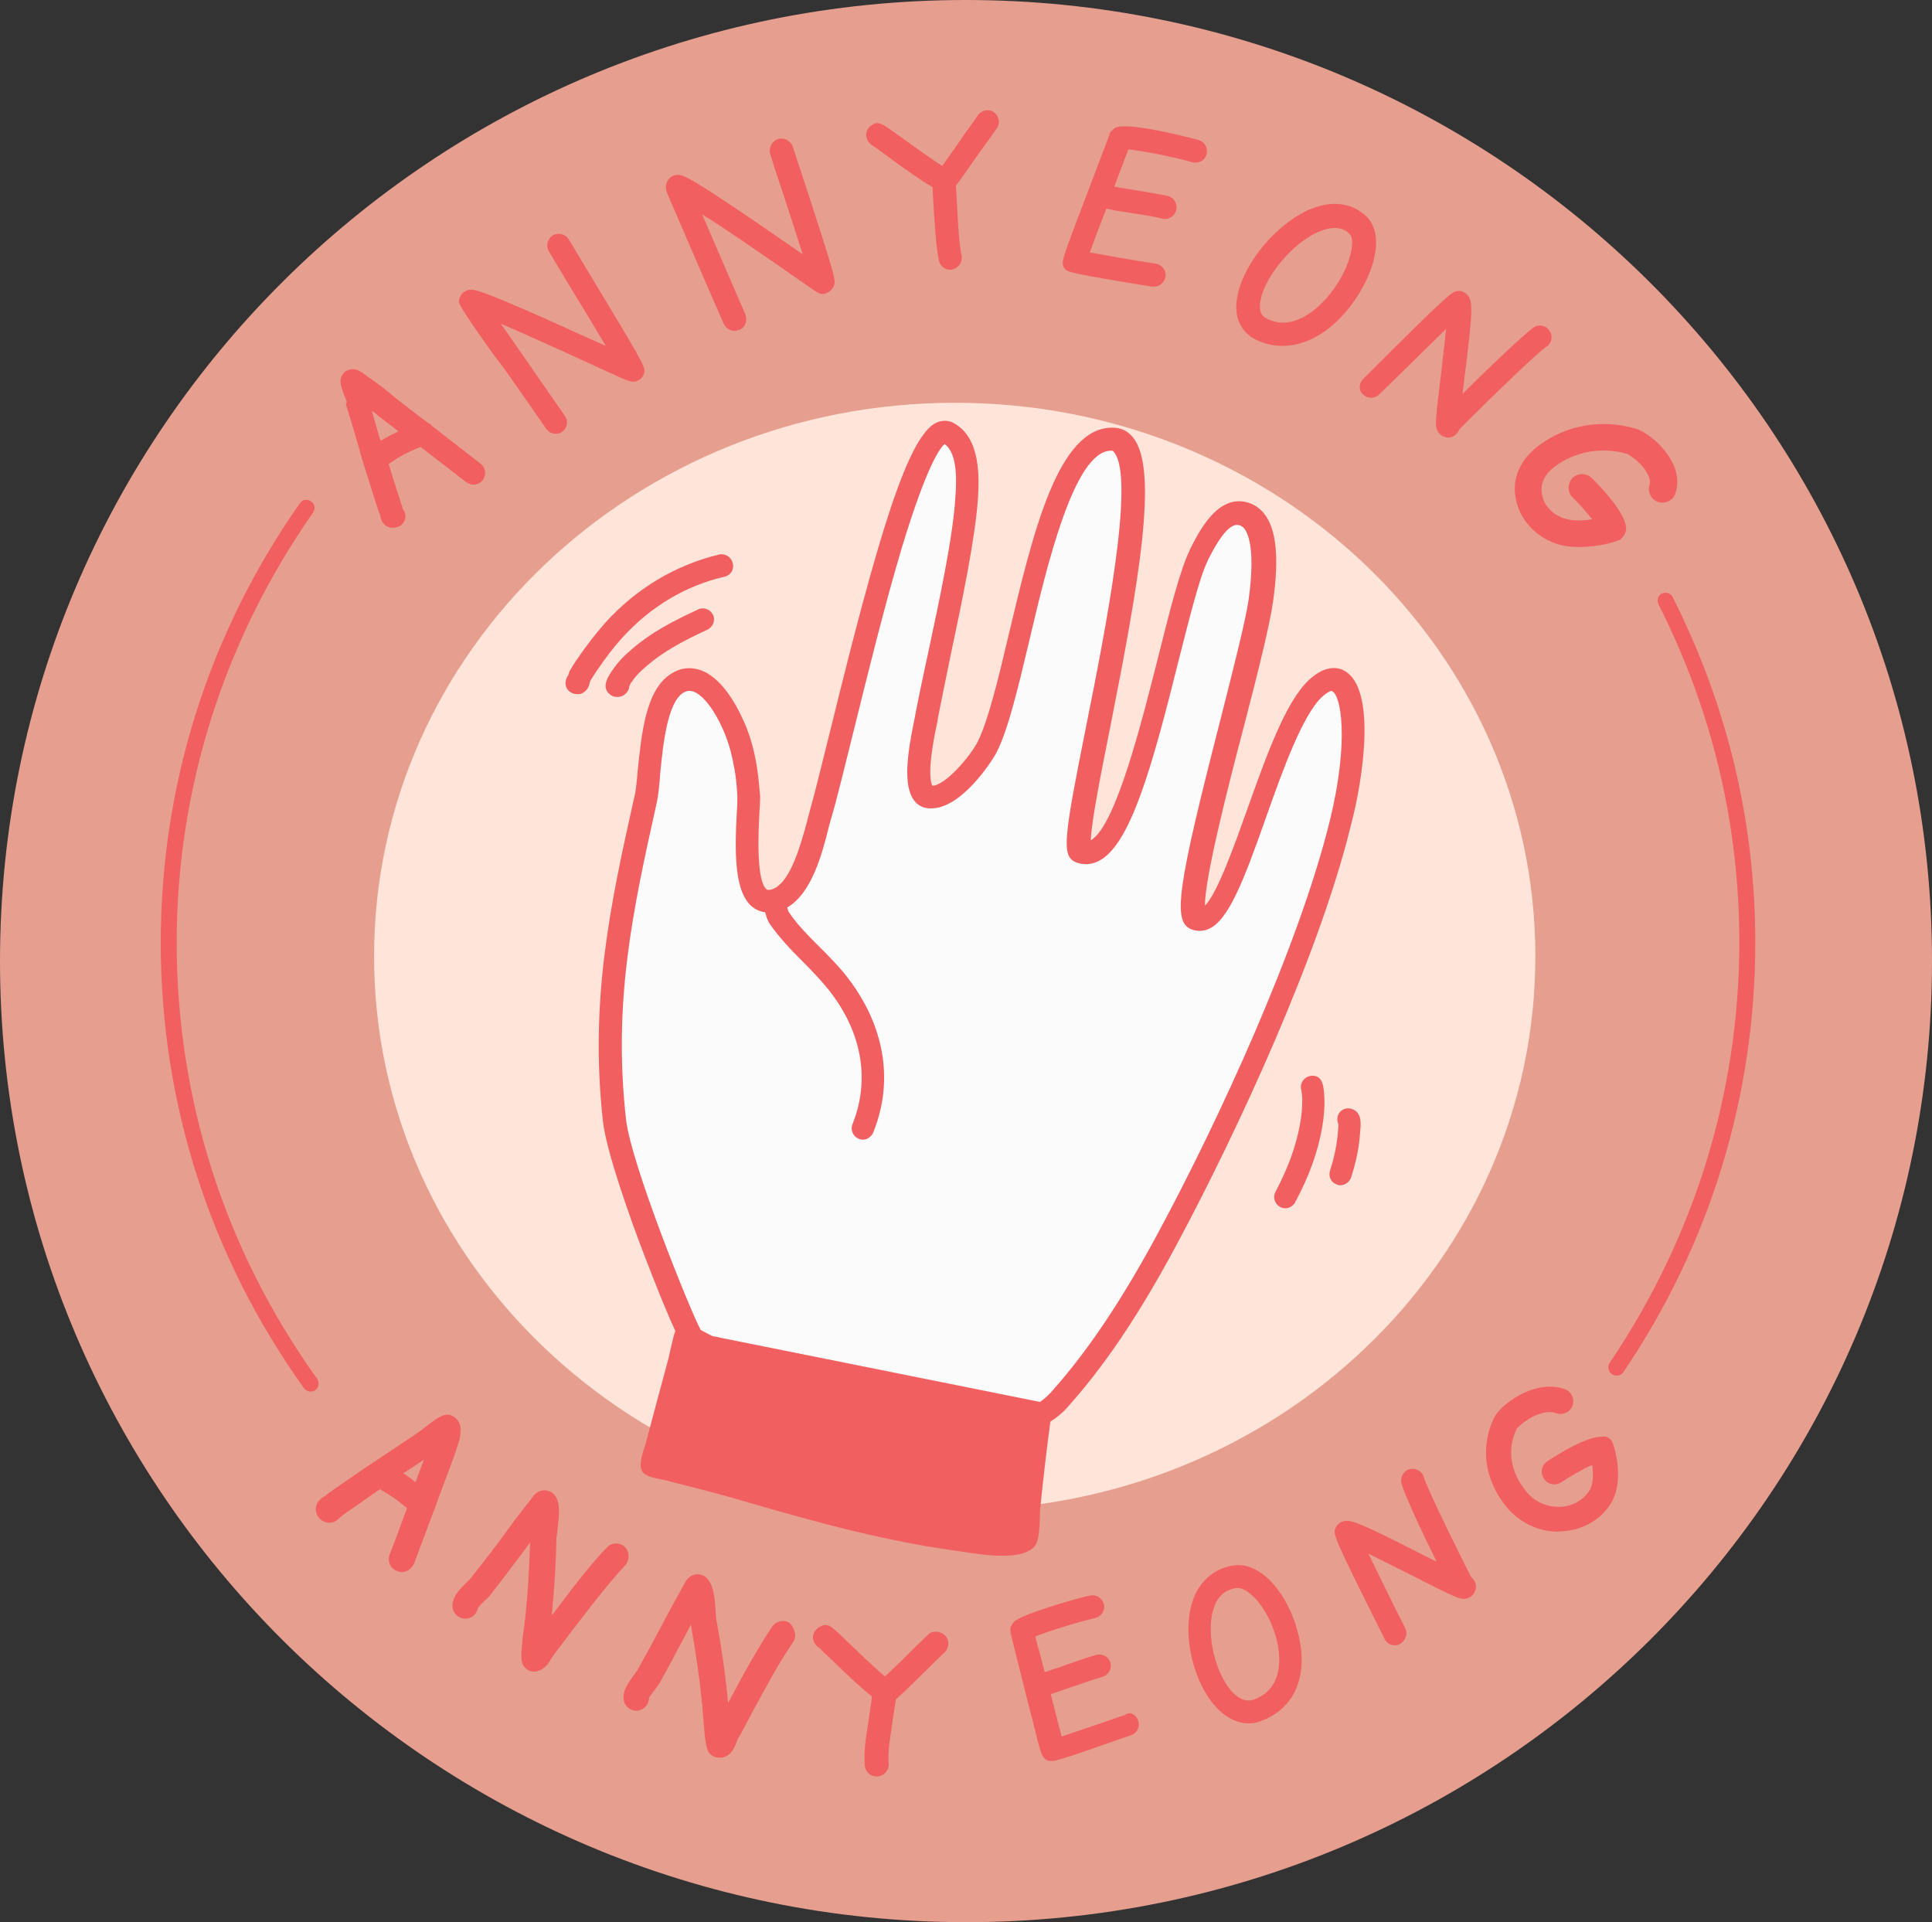
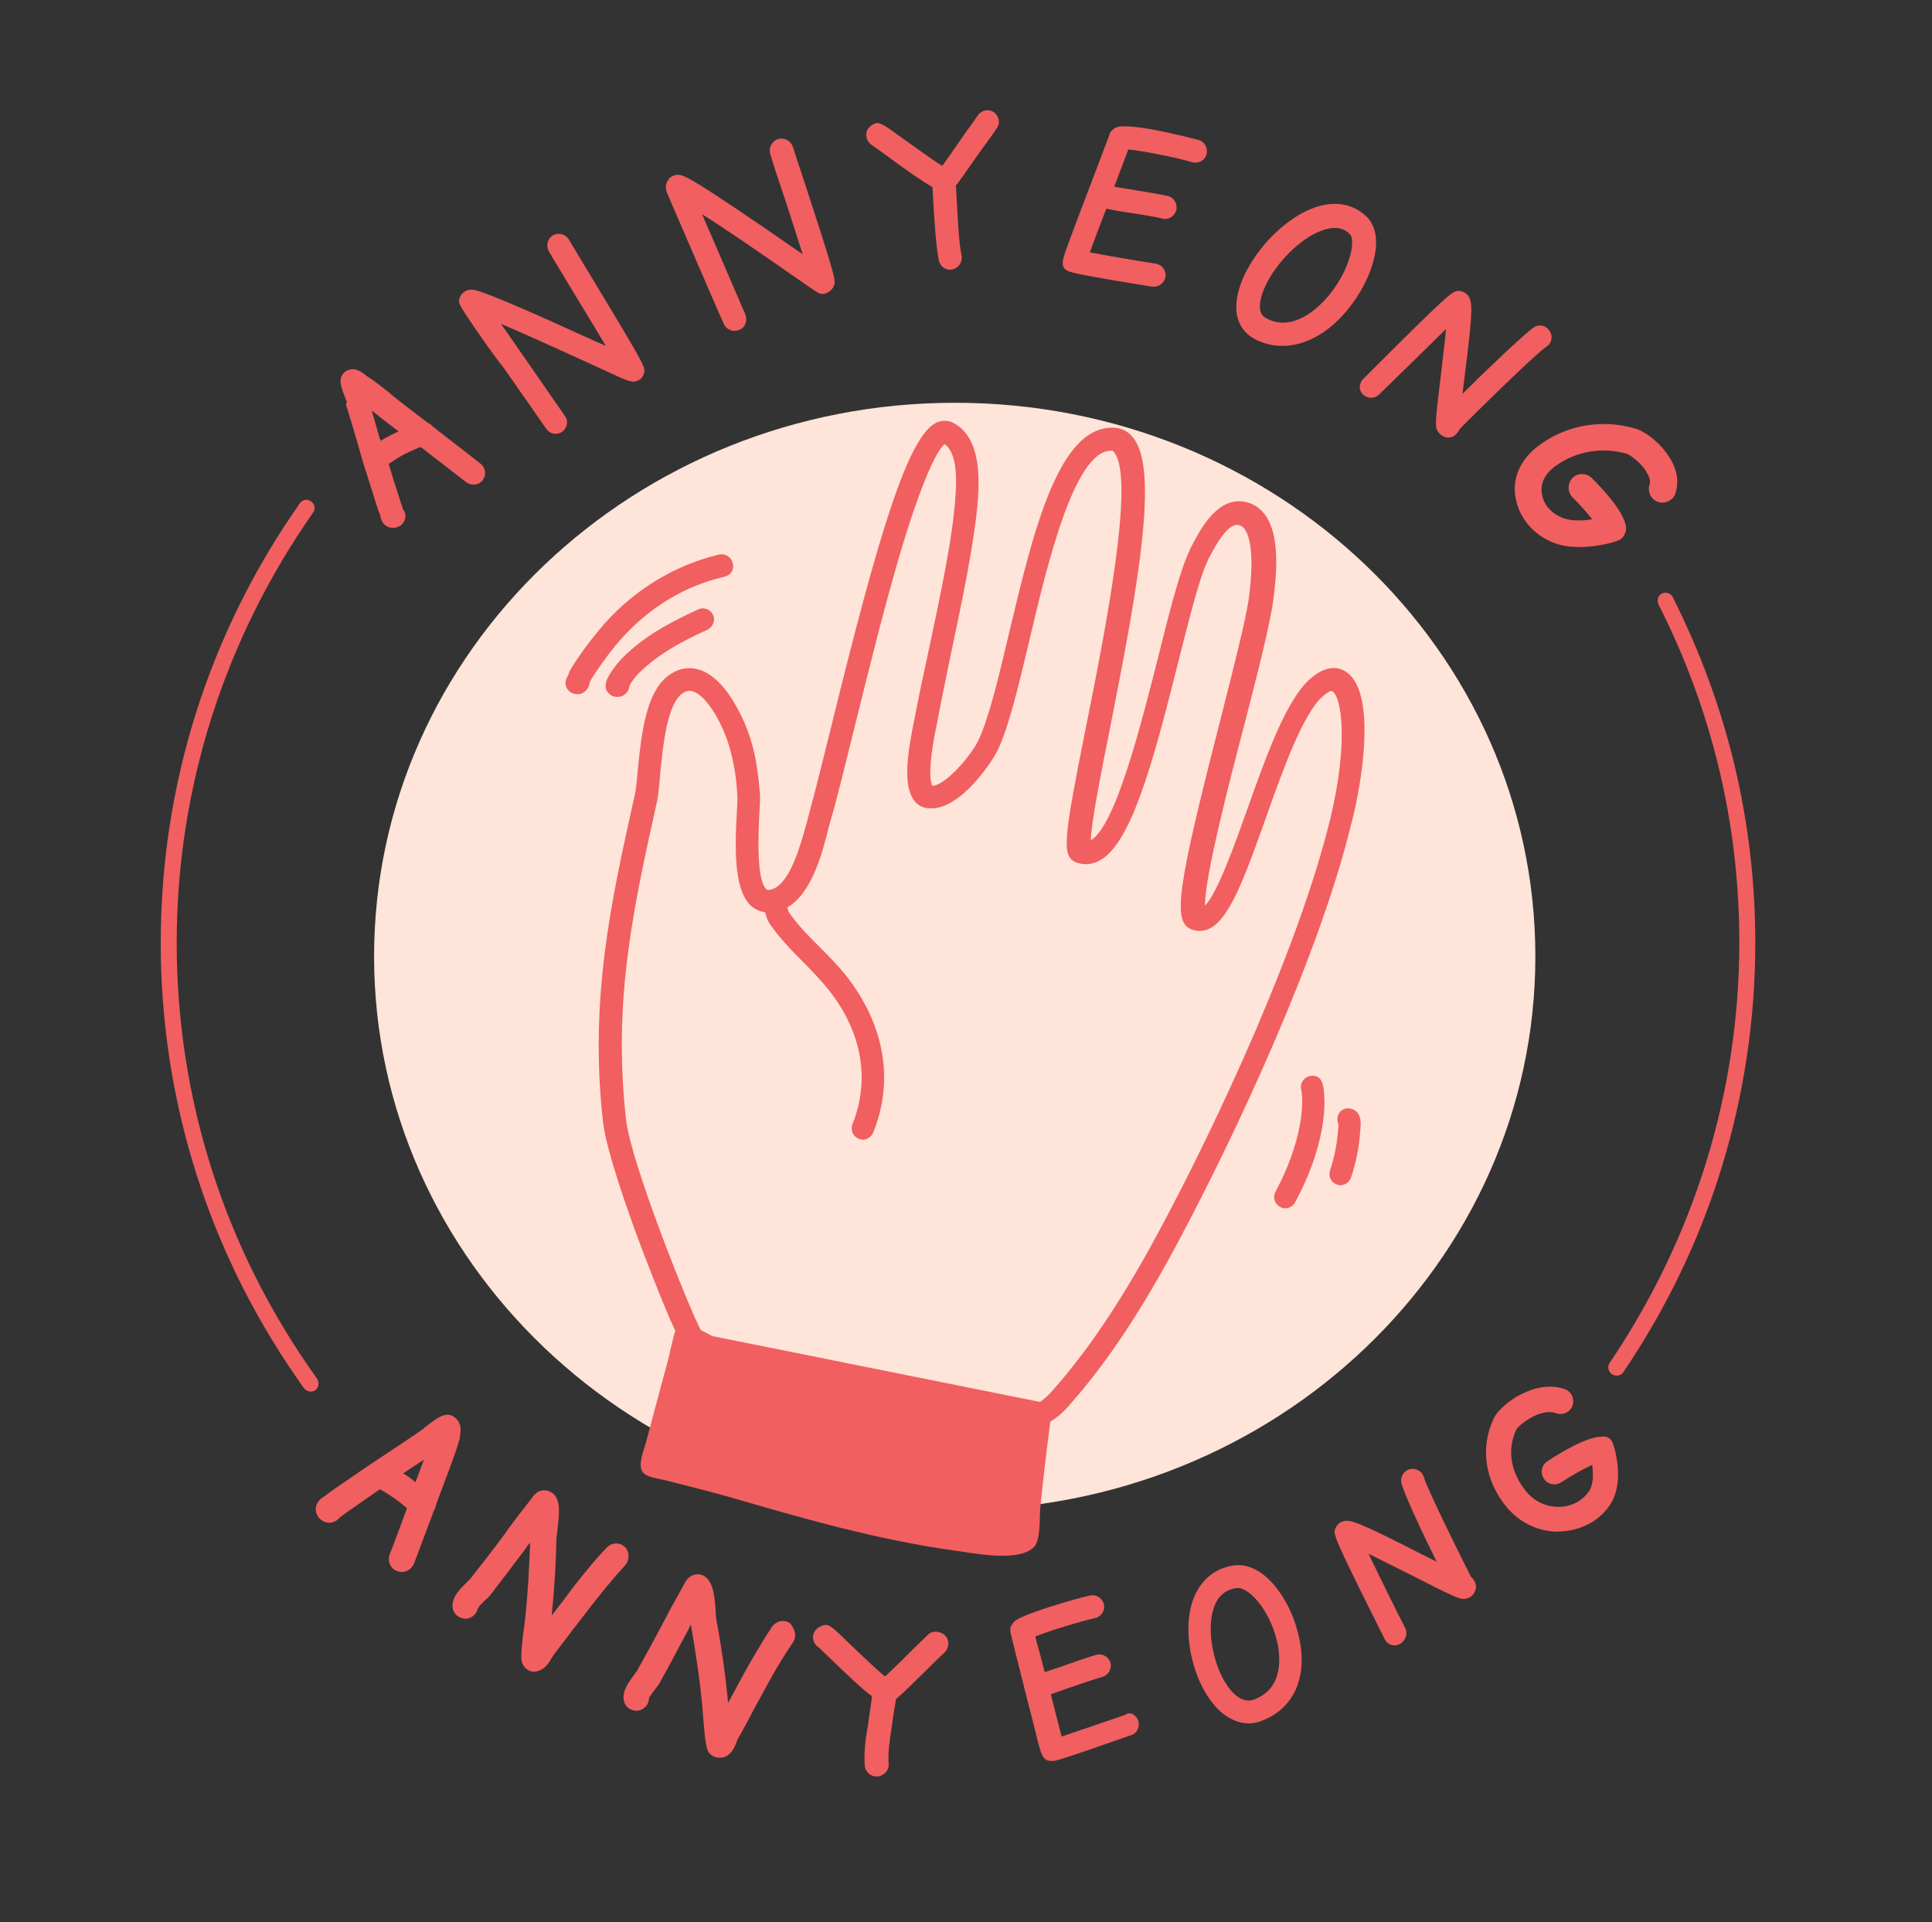
<svg xmlns="http://www.w3.org/2000/svg" fill="#000000" height="409" preserveAspectRatio="xMidYMid meet" version="1" viewBox="0.0 0.0 411.1 409.0" width="411.1" zoomAndPan="magnify">
  <rect x="0.0" y="0.0" width="411.1" height="409.0" fill="#333333" stroke="none" />
  <g id="change1_1">
-     <path clip-rule="evenodd" d="M205.5,0C319,0,411.1,91.5,411.1,204.5s-92,204.5-205.5,204.5S0,317.4,0,204.5S92,0,205.5,0z" fill="#e69f8f" fill-rule="evenodd" />
-   </g>
+     </g>
  <g id="change2_1">
    <path clip-rule="evenodd" d="M203.2,85.7c68.2,0,123.5,52.7,123.5,117.8s-55.3,117.8-123.5,117.8S79.6,268.5,79.6,203.5S135,85.7,203.2,85.7 z" fill="#fee4d9" fill-rule="evenodd" />
  </g>
  <g id="change3_1">
-     <path clip-rule="evenodd" d="M147.7,284.9c-0.6,1.1-15.6-35.9-16.8-46.6c-2.7-24.8,1.3-44.2,6.6-67.9c1.3-5.9,0.8-21.4,6.8-25.1 c5.3-3.2,10,4.8,11.7,8.6c1.2,2.7,2,5.5,2.6,8.3c0.4,2.3,0.7,4.6,0.9,6.9c0.3,3.4-3.1,26.1,6.2,22.2c5.6-2.4,7.6-13.1,9.1-18.1 c5.1-17.7,19.1-85.4,27.2-81.2c4.4,2.3,4.2,9.6,3.9,13.7c-0.8,12.3-6.4,34.8-8.6,47c-0.4,2.3-4,16.6,1,16.8 c4.4,0.2,10.5-7.8,12-10.7c6.9-13.3,11.9-65.7,26.6-65.4c14.3,0.2-10.8,86-6.6,87.7c11,4.4,19.3-51.4,25-62.8c1.5-3,4.6-9.6,8.9-9.2 c6.7,0.8,4.9,14.5,4.4,18.5c-1.9,13.7-18.2,65.8-13.7,67.8c7.6,3.4,15.4-39.8,25.2-49c8.1-7.6,10,8.8,5.2,28.6 c-6.7,27.5-24.3,65.2-36.7,88.3c-10,18.6-17.5,28.1-23.2,34.5C214,310.8,177.6,301.3,147.7,284.9z" fill="#fbfbfb" fill-rule="evenodd" />
-   </g>
+     </g>
  <g id="change4_1">
    <path clip-rule="evenodd" d="M286.2,142.8c-1.3-0.8-4-1.5-7.7,1.9c-5,4.7-9.1,16.3-13.1,27.5c-2.6,7.3-6.4,18-9,20.5 c-0.1-5.7,4.9-25.3,8.4-38.6c2.8-10.8,5.4-21.1,6.1-26.2c1.3-9.3,0.7-15.3-1.9-18.6c-1.2-1.5-2.8-2.4-4.6-2.6 c-5.8-0.7-9.4,6.7-11.2,10.2l-0.1,0.3c-1.9,3.9-4.1,12.3-6.5,22c-3.7,14.6-9.2,36.6-14.5,39.6c0.1-3.8,2.2-14.4,4.1-23.9 c6.1-30.8,10.4-55,4.9-61.8c-1.1-1.4-2.6-2.1-4.3-2.1c-11.7-0.2-17,22.4-22.2,44.2c-2.2,9.4-4.4,18.3-6.5,22.5 c-1.6,3.2-6.9,9.4-9.7,9.5c-0.3-0.5-1.2-2.9,0.9-12.9c0.1-0.5,0.2-0.8,0.2-1.1c0.7-3.7,1.7-8.4,2.7-13.4c2.5-11.8,5.3-25.1,5.9-33.8 c0.2-3.8,0.8-12.8-5.2-16c-1.1-0.6-2.4-0.6-3.6-0.1c-6.1,2.8-12.4,23.9-22.4,64.6c-1.9,7.6-3.5,14.2-4.6,18.1 c-0.2,0.7-0.4,1.5-0.6,2.3c-1.3,4.7-3.4,12.6-7.1,14.2c-0.7,0.3-1.2,0.3-1.4,0.2c-2.4-1.7-1.8-12.8-1.6-16.5 c0.1-1.9,0.2-3.1,0.1-3.9c-0.2-2.1-0.4-4.6-0.9-7.2c-0.6-3.1-1.5-6.1-2.8-8.8c-1.2-2.6-4.4-8.9-9.2-10.4c-2-0.6-4-0.4-5.9,0.8 c-5.5,3.3-6.4,12.9-7.2,20.6c-0.2,2.4-0.4,4.6-0.8,6c-4.9,22-9.5,42.8-6.6,68.7c0.7,6.3,5.6,20.1,8.5,27.7 c3.4,8.9,5.5,13.9,6.9,16.9c-0.5,1.3-1.4,5.7-1.5,6c-1.6,5.9-3.2,11.9-4.8,17.9c-0.4,1.5-1.8,4.7-0.6,6.2c1,1.2,4,1.4,5.3,1.8 c4.3,1.1,8.7,2.2,13,3.4c15.8,4.6,31.4,9.1,47.8,11.4c4,0.5,13.5,2.6,17-0.6c1.7-1.5,1.2-6.9,1.5-8.9c0.6-6,1.3-11.9,2.1-17.9 c1.3-0.8,2.5-1.8,3.5-2.9c5.6-6.3,13.3-15.9,23.5-35c12.8-23.9,30.2-61.5,36.9-88.8C290.2,165.3,292.8,146.7,286.2,142.8z M283,174.5c-6.6,26.9-23.8,64.1-36.5,87.7c-10,18.6-17.5,28-22.9,34.1c-0.7,0.7-1.4,1.4-2.3,2l-69.7-14c-0.8-0.4-1.7-0.9-2.5-1.3 c-2.3-4.3-14.9-35.5-15.9-44.9c-2.8-25.1,1.5-44.6,6.5-67.1c0.4-1.7,0.6-3.9,0.8-6.6c0.6-6,1.5-14.9,4.9-17c0.7-0.4,1.3-0.5,2-0.3 c2.3,0.7,4.8,4.4,6.3,7.8c1.1,2.4,1.9,5,2.4,7.8c0.5,2.3,0.7,4.7,0.8,6.7c0,0.5,0,1.9-0.1,3.2c-0.5,8.8-0.6,17.7,3.6,20.6 c0.6,0.4,1.4,0.8,2.4,0.9c0.3,1.1,0.6,1.9,1,2.5c2.1,3,4.6,5.6,7.1,8.1c2,2,3.8,3.9,5.5,6c7,8.9,8.8,19,5,28.5 c-0.5,1.2,0.1,2.6,1.3,3.1c0.3,0.1,0.6,0.2,0.9,0.2c0.9,0,1.8-0.6,2.2-1.5c4.5-11.1,2.4-22.9-5.6-33.2c-1.8-2.3-3.9-4.4-5.9-6.4 c-2.4-2.4-4.7-4.7-6.5-7.4c-0.1-0.1-0.1-0.4-0.3-0.9c5.2-3,7.4-11.3,8.8-16.9c0.2-0.8,0.4-1.6,0.6-2.2c1.2-4,2.8-10.7,4.7-18.3 c3-12.1,6.7-27.2,10.4-39.5c5.3-17.4,8.1-21,9-21.7c2.9,2,2.5,8.4,2.3,11.2c-0.5,8.4-3.3,21.5-5.8,33.2c-1.1,5-2.1,9.8-2.8,13.5 c0,0.2-0.1,0.5-0.2,1c-1.4,6.9-2.4,13.7,0,16.9c0.8,1.1,2,1.7,3.4,1.7c6.5,0.3,13.2-10,14.2-12c2.4-4.7,4.5-13.5,6.9-23.6 c3.8-16.2,9.6-40.5,17.4-40.5c0,0,0,0,0.1,0c0.2,0,0.4,0,0.6,0.4c4.5,5.6-2,38.3-5.9,57.8c-4.9,24.5-5.4,28.1-2.2,29.4 c1.6,0.6,3.2,0.5,4.8-0.3c6.7-3.4,11.3-19.8,17-42.7c2.3-9,4.4-17.5,6.1-21l0.1-0.3c1-1.9,3.9-7.8,6.4-7.5c0.6,0.1,1,0.3,1.4,0.8 c0.9,1.2,2.3,4.8,0.9,15c-0.7,4.8-3.3,14.9-6,25.6c-9.2,35.8-10.2,42.9-6.3,44.6c1.2,0.5,2.5,0.5,3.7,0c4.3-1.8,7.5-10.2,12.3-23.8 c3.6-10.2,7.8-21.8,11.9-25.6c1.2-1.1,1.9-1.3,2-1.3C285.4,147.6,287.1,157.7,283,174.5z M154.2,122.7c-8.3,1.9-15.8,6.4-21.8,13 c-1.9,2.1-3.7,4.5-5.4,7c-0.5,0.8-1.1,1.6-1.5,2.4c0,0,0,0.1,0,0.1c-0.1,0.6-0.4,1.7-1.6,2.3c-0.3,0.2-0.7,0.2-1.1,0.2 c-0.4,0-0.8-0.1-1.2-0.3c-1.2-0.6-1.6-2-1-3.2c0.1-0.2,0.2-0.4,0.3-0.5c0.1-0.3,0.2-0.6,0.3-0.9c0.6-1,1.2-2,1.8-2.8 c1.8-2.7,3.8-5.2,5.8-7.5c6.6-7.3,15-12.3,24.2-14.5c1.3-0.3,2.6,0.5,2.9,1.8C156.3,121.1,155.5,122.4,154.2,122.7z M151.7,130.8 c0.6,1.2,0,2.6-1.2,3.2c-5.2,2.4-9.3,4.6-12.9,7.7c-1.4,1.2-2.4,2.2-3.1,3.3c-0.2,0.2-0.4,0.6-0.6,1c0,0.7-0.4,1.3-1,1.8 c-0.5,0.4-1.1,0.5-1.6,0.5c-0.7,0-1.3-0.3-1.7-0.7c-1.6-1.5-0.3-3.6,1-5.4c1-1.4,2.2-2.7,3.9-4.1c3.9-3.4,8.4-5.8,14-8.4 C149.7,129.1,151.1,129.6,151.7,130.8z M281.8,233.6c0.1,2-0.1,4.2-0.5,6.5c-0.9,5-2.7,10.1-5.7,15.7c-0.4,0.8-1.3,1.3-2.1,1.3 c-0.4,0-0.8-0.1-1.1-0.3c-1.2-0.6-1.6-2.1-1-3.2c2.7-5.1,4.4-9.8,5.2-14.3c0.4-2,0.5-3.8,0.5-5.5c0-0.2-0.1-1.4-0.2-1.9 c-0.1-0.2-0.1-0.4-0.1-0.6c0-1.3,1.1-2.4,2.4-2.4c0,0,0,0,0,0C281.6,228.8,281.7,231.5,281.8,233.6z M284.6,252.1 c-1.3-0.4-2-1.7-1.6-3c1-3.1,1.5-5.8,1.7-8.3l0-0.2c0.1-0.7,0.1-1.1,0.1-1.4c-0.3-0.6-0.3-1.4,0-2.1c0.6-1.2,2-1.6,3.2-1 c1.8,0.9,1.6,3,1.4,4.9l0,0.1c-0.2,2.9-0.8,6-1.9,9.4c-0.3,1-1.3,1.7-2.3,1.7C285.1,252.2,284.8,252.2,284.6,252.1z M73.6,86 c0.9,2.9,1.8,5.9,2.6,8.7c0.5,1.8,1,3.6,1.6,5.4c0.8,2.5,1.6,5.1,2.3,7.3c0.2,0.7,0.5,1.5,0.8,2.2l0,0.1c0.1,0.6,0.4,2,1.9,2.5 c0.3,0.1,0.6,0.1,0.9,0.1c0.6,0,1.2-0.2,1.7-0.6c1-0.9,1.2-2.4,0.3-3.4c0-0.1-0.1-0.3-0.1-0.5c-0.3-0.7-0.5-1.4-0.7-2.1 c-0.7-2.1-1.5-4.6-2.2-7c0,0,0,0,0,0l0.2-0.1c0.6-0.4,1.2-0.8,1.8-1.2c1.5-0.9,3.1-1.6,4.8-2.3c3.2,2.5,6.5,5,9.7,7.5 c1.1,0.8,2.6,0.7,3.5-0.4c0.8-1.1,0.7-2.6-0.4-3.5c-3.4-2.7-7-5.4-10.4-8.1c-0.2-0.3-0.5-0.5-0.8-0.6c-0.4-0.3-0.8-0.6-1.2-0.9 c-2.2-1.7-4.5-3.4-6.7-5.2l-0.2-0.2c-1.6-1.3-3.3-2.6-5.1-3.8l-0.1-0.1c-0.9-0.7-2.2-1.6-3.6-1.1c-0.7,0.2-1.2,0.7-1.5,1.3 c-0.5,1.1-0.3,2,1.1,5.5L73.6,86z M79.7,87.8l0.2,0.2c1.6,1.3,3.3,2.5,4.9,3.8c-0.9,0.4-1.9,0.9-2.8,1.4c-0.3,0.2-0.7,0.4-1,0.6 c0-0.2-0.1-0.3-0.2-0.5c-0.6-2-1.1-4-1.7-5.9C79.4,87.6,79.5,87.7,79.7,87.8z M97.1,301.9c-1.9-1.9-3.7-0.5-6.8,1.9l-0.2,0.2 c-2.5,1.8-5.2,3.5-7.7,5.2c-1.6,1.1-3.2,2.1-4.8,3.2c-2.2,1.5-4.5,3.1-6.4,4.4c-0.7,0.5-1.3,0.9-1.9,1.4l-0.1,0.1 c-0.6,0.3-2.1,1.2-2,3c0.1,1.1,0.7,2,1.8,2.5c1.2,0.5,2.5,0.1,3.3-0.9c0.1-0.1,0.3-0.2,0.4-0.3c0.6-0.5,1.2-0.9,1.8-1.3 c1.9-1.3,4.1-2.9,6.3-4.4c0,0,0,0,0.1,0c0.1,0,0.1,0.1,0.1,0.1l0.2,0.1c0.6,0.3,1.2,0.7,1.8,1.1c1.3,0.8,2.4,1.7,3.6,2.7 c-1.2,3.3-2.4,6.6-3.7,9.9c-0.5,1.4,0.2,3,1.6,3.5c0.3,0.1,0.7,0.2,1,0.2c1.1,0,2.1-0.7,2.6-1.8c1.4-3.7,2.8-7.5,4.2-11.2 c0.2-0.3,0.3-0.7,0.4-1c0.1-0.4,0.3-0.8,0.4-1.2c0.9-2.4,1.8-4.8,2.7-7.2l0.1-0.3c0.7-1.8,1.3-3.6,1.9-5.6 C97.9,305.1,98.5,303.3,97.1,301.9z M85.8,313.5c1.5-1,2.9-1.9,4.4-2.9c-0.6,1.6-1.2,3.2-1.8,4.8C87.6,314.7,86.8,314.1,85.8,313.5 C85.8,313.5,85.8,313.5,85.8,313.5z M100.9,69.6c-3.5-5.2-3.5-5.2-3-6.4c0.3-0.8,1-1.3,1.8-1.5c1-0.2,1.7-0.4,17,6.4 c4.4,2,9,4.1,12.2,5.5c-3-5.1-7.4-12.2-9.7-16.1c-1.2-1.9-2-3.4-2.4-4c-0.7-1.2-0.3-2.7,0.8-3.4c1.2-0.7,2.7-0.3,3.4,0.8 c0.4,0.7,1.3,2.1,2.4,4c13.8,22.8,13.8,23,13.7,24.2c-0.1,0.8-0.6,1.5-1.2,1.8c-1,0.5-1.5,0.6-5.3-1.2c-4.8-2.2-16.5-7.6-24-10.8 c3.8,5.5,9.4,13.5,13.6,19.6c0.8,1.1,0.5,2.6-0.6,3.4c-0.4,0.3-0.9,0.4-1.4,0.4c-0.8,0-1.5-0.4-2-1.1c0,0-4.5-6.5-9-12.9 C104.8,75.3,102.6,72,100.9,69.6z M133,333.1c-2.6,2.8-5,5.8-7.2,8.6c-1.2,1.6-2.5,3.2-3.7,4.8l-0.4,0.5c-1.3,1.8-2.7,3.5-4,5.3 c0,0.1-0.1,0.2-0.2,0.3c-0.6,1.1-1.5,2.6-3.2,3c-0.2,0.1-0.4,0.1-0.6,0.1c-0.7,0-1.3-0.2-1.8-0.7c-0.9-0.8-1.2-1.6-0.8-5.2 c0.1-1.1,0.2-2.3,0.4-3.4c0.1-0.8,0.2-1.6,0.3-2.5c0.5-4.8,0.8-9.9,1-15.7c-0.1,0.2-0.3,0.4-0.4,0.5l-0.7,1c-2.6,3.5-5,6.6-7.3,9.6 c-0.3,0.4-0.8,0.9-1.3,1.3c-0.4,0.4-1.2,1.2-1.4,1.6c-0.3,1.4-1.6,2.4-3,2.2c-1.5-0.2-2.6-1.5-2.4-3.1c0.2-1.9,1.8-3.4,3-4.6 c0.3-0.3,0.6-0.6,0.8-0.8c2.3-2.9,4.7-6,7.3-9.5l0.7-1c1.1-1.5,2.2-3,3.4-4.5c0.3-0.3,0.5-0.7,0.8-1l0.6-0.8c0.7-1,1.5-2,2.9-2 c0.8,0,1.7,0.4,2.2,1c1.3,1.6,1,4.1,0.6,7.7c-0.1,0.5-0.1,1.1-0.2,1.3c-0.1,6.1-0.5,11.5-1,16.6c0,0,0.1-0.1,0.1-0.1l0.4-0.5 c1.2-1.6,2.5-3.2,3.7-4.9c2.3-2.9,4.7-6,7.5-8.9c1-1.1,2.8-1.2,3.9-0.1C134,330.2,134,332,133,333.1z M142.3,41.9 c-0.5-1.1-1-2.3-0.2-3.5c0.4-0.7,1.2-1.2,2.1-1.2c1.2,0,2.1-0.1,26.6,16.9c-1.6-5-3.7-11.6-5.1-15.7c-0.9-2.6-1.5-4.7-1.8-5.6 c-0.4-1.3,0.3-2.7,1.6-3.2c1.3-0.4,2.7,0.3,3.2,1.6c0.3,0.9,0.9,2.9,1.8,5.5c7.5,22.9,7.4,23,6.9,24.2c-0.3,0.7-0.9,1.2-1.6,1.5 c-1.2,0.4-1.5,0.1-3.7-1.4c-11.6-8.1-18.5-12.8-22.7-15.4c3.4,7.9,9.1,21.1,9.2,21.3c0.5,1.3,0,2.8-1.3,3.3c-0.3,0.1-0.7,0.2-1,0.2 c-1,0-1.9-0.6-2.3-1.5C153.5,67.9,142.6,42.6,142.3,41.9z M168.7,349.5c-2.1,3.1-4,6.3-5.6,9.3c-0.9,1.7-1.9,3.4-2.8,5.1l-0.3,0.6 c-1,1.9-2,3.8-3.1,5.7c0,0.1-0.1,0.2-0.1,0.3c-0.4,1.1-1.1,2.9-2.8,3.4c-0.3,0.1-0.6,0.1-0.9,0.1c-0.5,0-1-0.1-1.5-0.4 c-0.9-0.6-1.3-1-1.7-5c-0.1-1.2-0.2-2.3-0.3-3.5c-0.1-0.8-0.1-1.7-0.2-2.5c-0.5-5.2-1.3-10.7-2.4-16.9c-0.2,0.3-0.3,0.6-0.5,1 l-0.6,1.1c-2,3.8-3.8,7.2-5.6,10.4c-0.3,0.5-0.7,1-1.1,1.5c-0.3,0.4-0.9,1.2-1.1,1.6c0,1.4-1.1,2.6-2.5,2.7c-1.5,0.1-2.8-1-2.9-2.5 c-0.2-2,1.2-3.7,2.2-5.1c0.2-0.3,0.5-0.7,0.6-0.8c1.8-3.2,3.6-6.5,5.6-10.3l0.6-1.1c0.8-1.6,1.7-3.2,2.6-4.8 c0.2-0.4,0.4-0.7,0.6-1.1c0.2-0.3,0.3-0.6,0.5-0.9c0.5-1,1.1-2.1,2.6-2.4c0.8-0.1,1.7,0.1,2.3,0.7c1.5,1.4,1.8,4,2,7.5 c0,0.5,0.1,1.1,0.1,1.3c1.2,6.4,2,12.2,2.5,17.6c0,0.1,0,0.2,0,0.3c0.1-0.2,0.2-0.5,0.4-0.7l0.3-0.6c0.9-1.7,1.9-3.5,2.8-5.2 c1.7-3,3.7-6.5,5.9-9.8c0.9-1.2,2.6-1.6,3.8-0.7C169.2,346.6,169.6,348.3,168.7,349.5z M184.4,29.3c-0.3-1,0.2-2.1,1-2.6 c1.5-1,1.9-0.7,6.2,2.4c2.1,1.5,6.5,4.7,8.9,6.2c1.3-1.8,3.4-4.8,4.9-7c1.1-1.5,2.1-2.9,2.7-3.8c0.8-1.1,2.3-1.4,3.4-0.6 c1.1,0.8,1.4,2.3,0.6,3.4c-0.6,0.9-1.6,2.3-2.7,3.8c-1.4,1.9-2.9,4.1-4.1,5.8c-0.8,1.1-1.4,2-1.9,2.6c0,0.5,0.1,1,0.1,1.7 c0.2,3.2,0.5,10.8,1.1,13.1c0.3,1.3-0.5,2.6-1.8,3c-0.2,0-0.4,0.1-0.6,0.1c-1.1,0-2.1-0.7-2.4-1.9c-0.6-2.6-1-8.6-1.3-14.1 c0-0.7-0.1-1.2-0.1-1.6c-2.1-1.2-5.3-3.4-9.9-6.8c-1.1-0.8-2.3-1.7-2.8-2C185.2,30.7,184.6,30.1,184.4,29.3z M201.1,348 c1,1,0.9,2.6-0.1,3.6c-1.2,1.1-2.4,2.3-3.5,3.4c-1.5,1.5-3.1,3-4.7,4.6l-0.1,0.1c-0.9,0.8-1.6,1.5-2.1,1.9c0,0.1,0,0.2,0,0.3 c-0.1,0.6-0.2,1.2-0.3,1.8c-0.1,0.6-0.2,1.3-0.3,1.9c-0.1,0.7-0.2,1.5-0.3,2.2c-0.4,2.6-0.8,5.1-0.6,7.5c0.1,1.4-1,2.6-2.4,2.7 c-0.1,0-0.1,0-0.2,0c-1.3,0-2.4-1-2.5-2.4c-0.2-2.9,0.2-5.8,0.7-8.6c0.1-0.7,0.2-1.4,0.3-2.2c0.1-0.7,0.2-1.3,0.3-2 c0.1-0.6,0.2-1.2,0.2-1.8c0,0,0,0,0-0.1c-1.9-1.4-4.7-4-8.7-7.9c-1-0.9-2.1-2-2.5-2.4c-0.7-0.4-1.2-1.1-1.3-2c-0.1-1,0.5-2,1.5-2.5 c1.7-0.8,2.1-0.4,5.9,3.3c1.9,1.8,5.8,5.6,7.9,7.3c0.3-0.2,0.6-0.5,1-0.9l0.2-0.2c1.6-1.5,3.1-3,4.6-4.5c1.2-1.2,2.4-2.3,3.6-3.5 C198.5,347,200.1,347,201.1,348z M227,52.7c0.5-1.4,1.2-3.2,2-5.4c1.6-4.2,3.6-9.5,5.1-13.4c0.9-2.5,1.7-4.4,2-5.3c0,0,0,0,0-0.1 c0-0.1,0.1-0.2,0.1-0.2c0-0.1,0.1-0.1,0.1-0.2c0-0.1,0.1-0.1,0.2-0.2c0-0.1,0.1-0.1,0.2-0.2c0.1-0.1,0.1-0.1,0.2-0.2 c0.1-0.1,0.1-0.1,0.2-0.2c0,0,0,0,0.1,0c0,0,0.1,0,0.1-0.1c0.4-0.2,0.9-0.3,1.4-0.3c4.7-0.3,16.3,2.9,16.4,2.9 c1.3,0.4,2,1.8,1.6,3.1c-0.3,1.1-1.3,1.7-2.4,1.7c-0.2,0-0.5,0-0.7-0.1c-2.9-0.9-10.3-2.4-13.5-2.7c-0.4,1-0.9,2.3-1.4,3.7 c-0.5,1.2-1,2.7-1.6,4.2c0.9,0.2,2.3,0.4,3.5,0.6c2.9,0.5,6.1,1,7.9,1.4c1.3,0.3,2.1,1.7,1.8,3c-0.3,1.1-1.3,1.9-2.4,1.9 c-0.2,0-0.4,0-0.6-0.1c-1.5-0.4-4.8-0.9-7.4-1.3c-2.1-0.3-3.5-0.6-4.5-0.8c-1.4,3.6-2.7,7.1-3.5,9.3c3.2,0.6,8.8,1.6,14,2.4 c1.4,0.2,2.3,1.5,2.1,2.8c-0.2,1.2-1.3,2.1-2.4,2.1c-0.1,0-0.3,0-0.4,0c-10.7-1.7-16.6-2.8-17.6-3.2C225.4,57.1,226.1,55.3,227,52.7 z M242.2,366.1c0.4,1.3-0.2,2.7-1.5,3.1c-6.9,2.4-15.3,5.4-16.6,5.5c-0.1,0-0.2,0-0.4,0c-1.8,0-2.1-1.4-2.8-3.9 c-0.3-1.3-0.8-3.1-1.3-5.2c-1.1-4.1-2.3-9.2-3.3-13c-0.6-2.5-1.1-4.4-1.3-5.3c0,0,0-0.1,0-0.1c0-0.1,0-0.2,0-0.3c0-0.1,0-0.1,0-0.2 c0-0.1,0-0.2,0-0.2c0-0.1,0-0.2,0-0.2c0-0.1,0-0.1,0.1-0.2c0-0.1,0.1-0.2,0.1-0.2c0,0,0-0.1,0.1-0.1c0.4-0.9,0.8-1.5,7.8-3.8 c3.5-1.1,7.2-2.2,8.9-2.5c1.3-0.3,2.6,0.6,2.9,1.9c0.3,1.3-0.6,2.6-1.9,2.9c-2.8,0.6-9.7,2.7-12.7,3.9c0.2,0.9,0.5,2.1,0.9,3.4 c0.3,1.2,0.7,2.7,1.1,4.2c0.9-0.3,2.3-0.8,3.6-1.2c2.7-1,5.7-2,7.4-2.5c1.3-0.3,2.6,0.4,3,1.7c0.3,1.3-0.4,2.6-1.7,3 c-1.5,0.4-4.6,1.5-7,2.3c-1.8,0.6-3.1,1.1-4,1.4c0.9,3.5,1.7,6.8,2.3,9c3-1,8.5-2.9,13.5-4.6C240.4,364.1,241.7,364.8,242.2,366.1z M266.9,72.1c1.9,1,3.9,1.5,6,1.5c5.2,0,10.7-3.2,15-9.2c4.5-6.2,6.9-14.5,2.8-18.4c-3-2.8-7.1-3.4-11.6-1.6 c-7.8,3.1-15.5,12.8-16,20.1C262.8,67.9,264.2,70.6,266.9,72.1z M268.1,64.9c0.3-5.3,6.9-13.4,12.8-15.7c1.2-0.5,2.2-0.7,3.1-0.7 c1.9,0,2.8,0.9,3.2,1.3c1.2,1.1,0.4,6.4-3.4,11.7c-3.5,4.9-9.2,9.1-14.4,6.2C268.7,67.3,268,66.7,268.1,64.9z M262.5,333.1 c-4.2,0.6-7.4,3.4-8.8,7.8c-2.3,7.2,0.4,17.9,5.7,23c1.9,1.8,4.1,2.8,6.3,2.8c1,0,2-0.2,2.9-0.6c7-2.7,9.9-9.8,7.6-18.6 C274.3,339.7,268.6,332.2,262.5,333.1z M266.9,361.6c-0.5,0.2-2.1,0.8-4.3-1.2c-3.9-3.7-6.1-12.7-4.4-18c0.8-2.7,2.4-4.1,4.9-4.5 c0.1,0,0.2,0,0.3,0c2.5,0,6.6,4.6,8.2,10.8C272.4,351.7,273.5,359.1,266.9,361.6z M290.1,80.6c18.7-18.7,19-18.7,20.3-18.7 c0.7,0,1.3,0.3,1.8,0.8c1.2,1.3,1.3,2.9-0.6,17.8c-0.1,1.1-0.3,2.2-0.4,3.3c5.1-5.1,13-12.6,15.1-14.1c1.1-0.8,2.7-0.5,3.4,0.7 c0.8,1.1,0.5,2.7-0.7,3.4c-2.6,1.8-16.6,15.6-18.4,17.5c-0.6,1.2-1.4,1.8-2.4,1.8c-0.1,0-0.1,0-0.2,0c-1-0.1-1.9-0.8-2.3-1.8 c-0.3-1-0.2-2.6,0.9-11.5c0.3-2.8,0.8-6.7,1.1-9.8c-4.5,4.4-11.5,11.3-14.2,13.9c-1,1-2.5,1-3.5,0C289.1,83.1,289.1,81.6,290.1,80.6 z M313,335.5c1.3,1.2,1.2,2.4,0.8,3.2c-0.4,1-1.5,1.6-2.6,1.5c-1-0.1-2.6-0.8-10.8-5c-2.6-1.3-6.2-3.1-9.2-4.6 c2.4,5,6,12.3,7.8,15.8c0.6,1.2,0.1,2.7-1.1,3.4c-0.4,0.2-0.7,0.3-1.1,0.3c-0.9,0-1.8-0.5-2.2-1.4c-11.1-22.2-11-22.3-10.4-23.6 c0.3-0.7,0.9-1.2,1.6-1.4c1.6-0.4,3.2,0.1,16.9,7.1c1,0.5,2,1,3,1.5c-3-6-6.9-14.4-7.5-16.7c-0.3-1.3,0.5-2.7,1.8-3 c1.3-0.3,2.7,0.5,3,1.8C303.8,317.1,311.8,333.2,313,335.5z M327.3,94.9c5.9-4.5,13.6-5.8,20.7-3.7c2.4,0.7,6,3.6,7.8,7.1 c1.2,2.3,1.4,4.6,0.7,6.7c-0.5,1.5-2.2,2.3-3.7,1.8c-1.5-0.5-2.3-2.2-1.8-3.7c0.2-0.6,0.1-1.3-0.4-2.2c-1.1-2.3-3.7-4-4.3-4.3 c-5.3-1.6-11.1-0.6-15.5,2.7c-2.1,1.6-3.1,3.6-2.7,5.8c0.3,2.3,2.1,4.3,4.7,5.2c1.7,0.6,4.1,0.5,6,0.2c-1.1-1.4-2.6-3.1-4.2-4.7 c-1.1-1.1-1.1-2.9,0-4.1c1.1-1.1,2.9-1.1,4.1,0c2.6,2.6,7,7.4,7.3,10.5c0.1,1-0.4,1.9-1.1,2.5c-0.6,0.5-4.6,1.7-8.9,1.7 c-1.7,0-3.5-0.2-5.1-0.8c-4.5-1.6-7.7-5.4-8.4-9.7C321.7,101.8,323.5,97.8,327.3,94.9z M343.1,306.9c0.3,0.6,2.6,7.6-0.1,12.6 c-2,3.6-5.8,5.9-10.2,6.3c-0.4,0-0.9,0.1-1.3,0.1c-4.2,0-8.1-1.9-10.9-5.2c-4.7-5.7-5.7-12.8-2.7-19c1.4-2.9,8.8-8.4,15.1-6.1 c1.4,0.5,2.1,2.1,1.6,3.5c-0.5,1.4-2.1,2.1-3.5,1.6c-3.2-1.2-7.8,2.4-8.4,3.4c-2.1,4.3-1.3,9.2,2.1,13.3c1.9,2.3,4.6,3.4,7.5,3.2 c2.6-0.2,4.8-1.6,6-3.6c0.8-1.4,0.7-3.6,0.5-5.3c-1.8,0.8-4.3,2.2-6.6,3.7c-1.2,0.8-2.9,0.5-3.7-0.8c-0.8-1.2-0.5-2.9,0.8-3.7 c2.4-1.6,8.4-5.3,11.6-5.2C341.8,305.5,342.7,306,343.1,306.9z M373.5,200.6c0,32.7-9.7,64.3-28.1,91.4c-0.3,0.5-0.9,0.7-1.4,0.7 c-0.3,0-0.7-0.1-1-0.3c-0.8-0.5-1-1.6-0.5-2.4c18-26.6,27.6-57.5,27.6-89.5c0-25.2-5.8-49.4-17.2-71.9c-0.4-0.8-0.1-1.9,0.7-2.3 c0.8-0.4,1.9-0.1,2.3,0.7C367.6,150.2,373.5,174.9,373.5,200.6z M67.1,295.8c-0.3,0.2-0.6,0.3-1,0.3c-0.5,0-1-0.2-1.4-0.7 c-20-27.9-30.5-60.7-30.5-94.8c0-33.5,10.2-65.9,29.6-93.5c0.5-0.8,1.6-1,2.4-0.4c0.8,0.5,1,1.6,0.4,2.4c-18.9,27-29,58.7-29,91.5 c0,33.4,10.3,65.5,29.9,92.8C68,294.2,67.8,295.3,67.1,295.8z" fill="#f15f60" fill-rule="evenodd" />
  </g>
</svg>